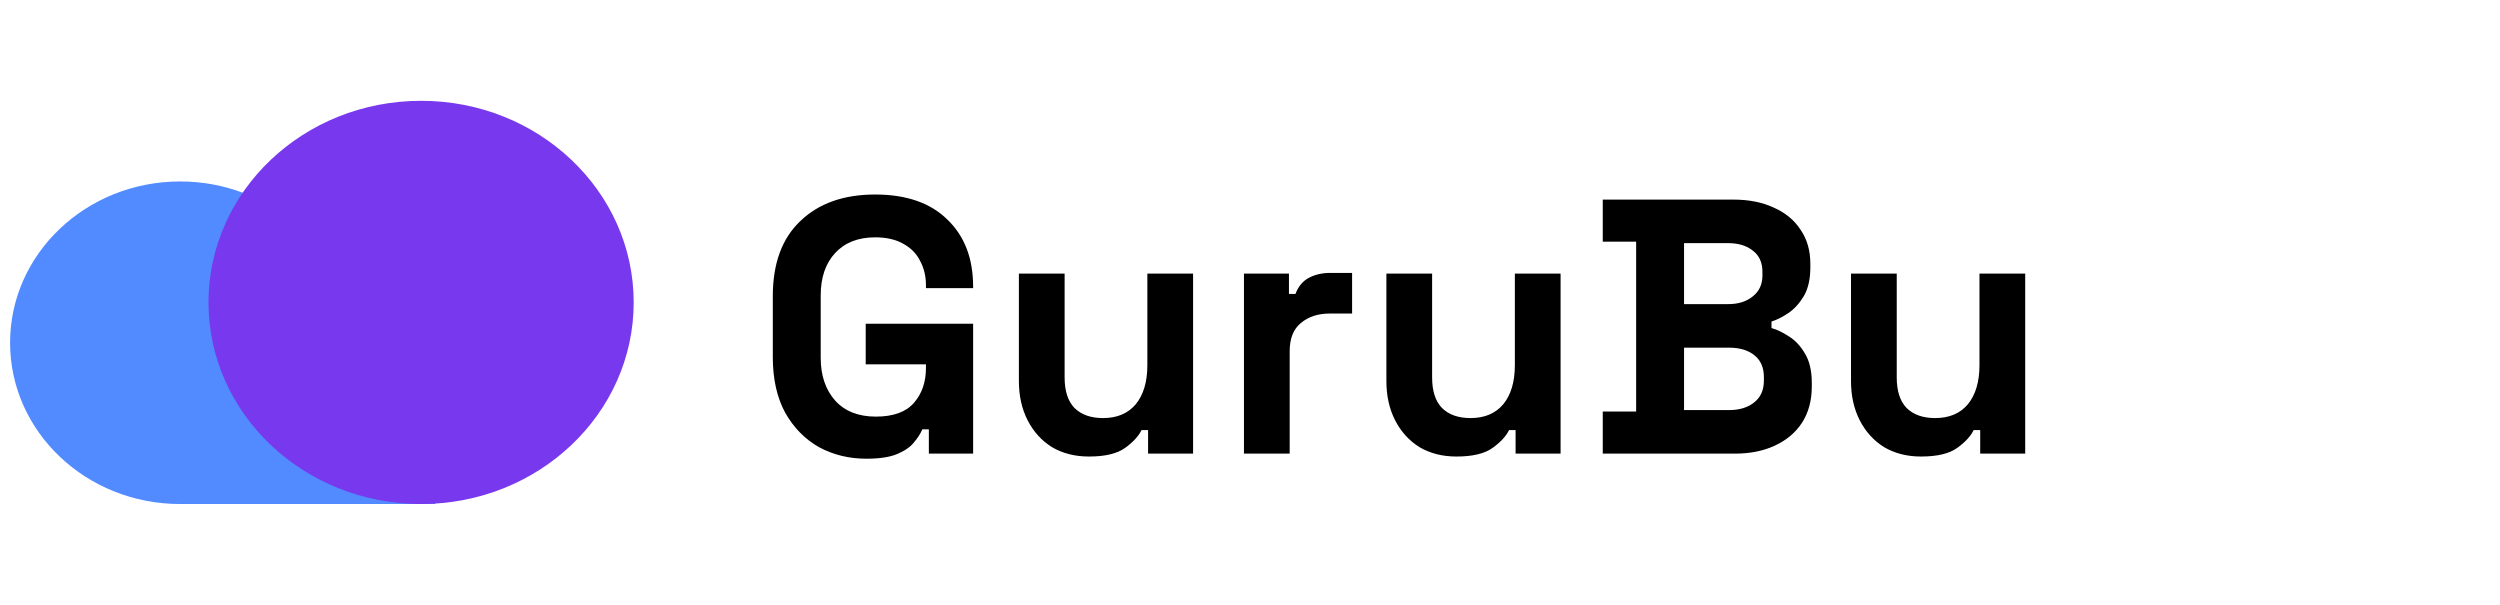
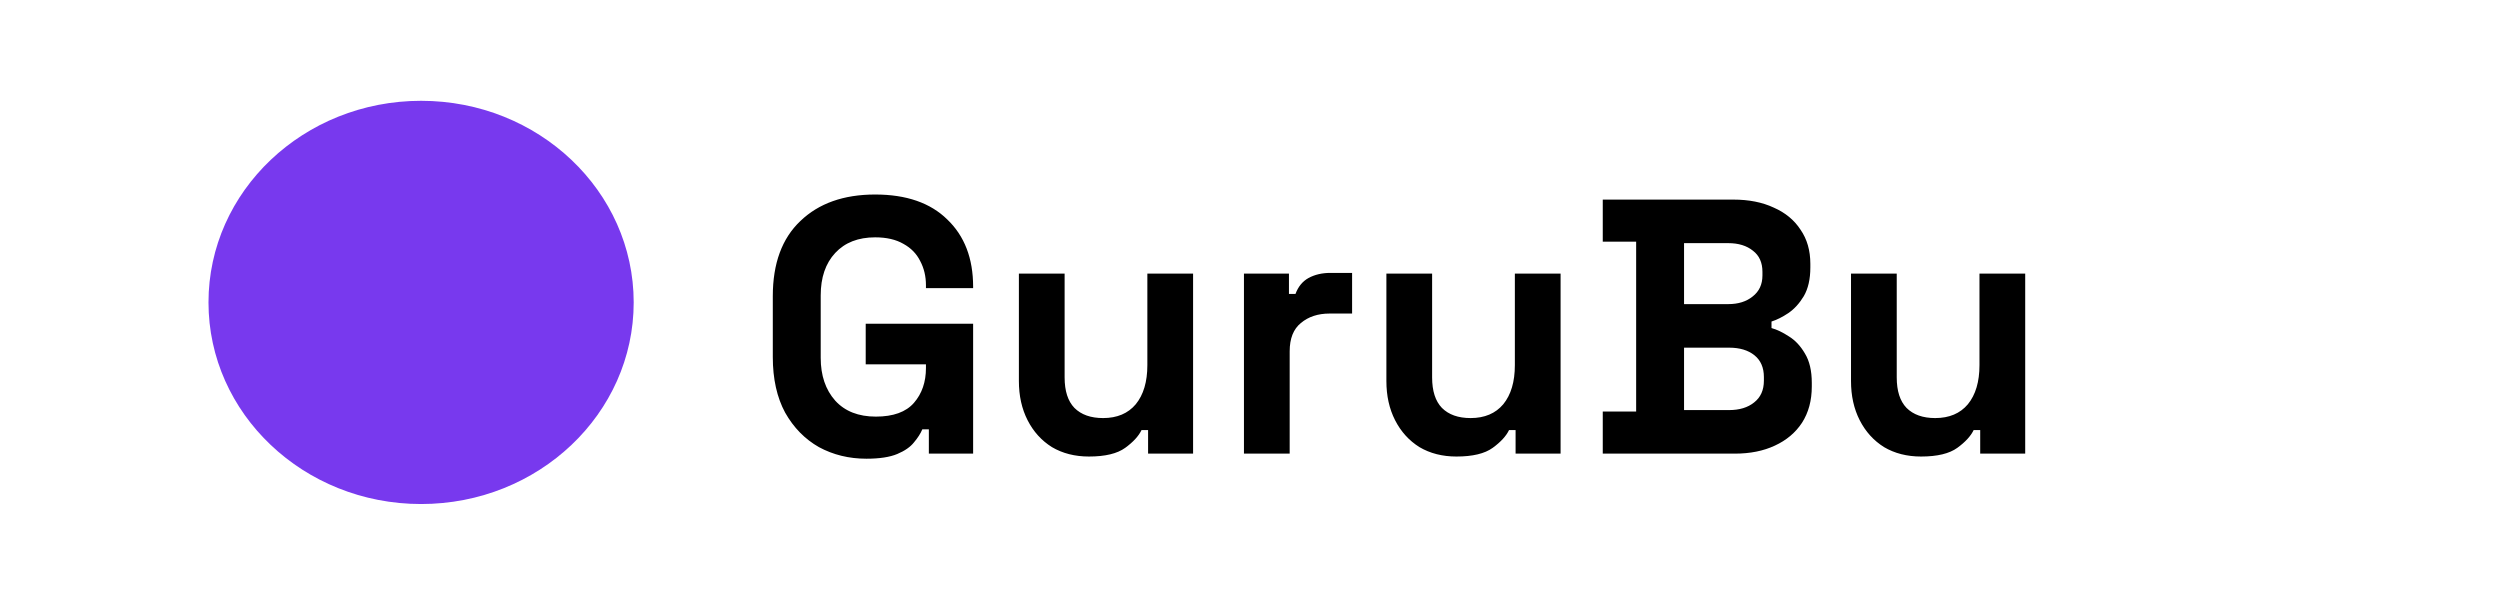
<svg xmlns="http://www.w3.org/2000/svg" width="124" height="30" viewBox="0 0 124 30" fill="none">
-   <path d="M17.342 16.333C16.985 12.227 13.358 9 8.936 9C4.277 9 0.5 12.582 0.5 17C0.5 21.418 4.277 25 8.936 25H21.589V16.333H17.342Z" fill="#528BFF" />
  <ellipse cx="20.886" cy="15" rx="10.545" ry="10" fill="#7839EE" />
  <path d="M42.975 22.752C42.111 22.752 41.325 22.56 40.617 22.176C39.921 21.78 39.363 21.21 38.943 20.466C38.535 19.71 38.331 18.792 38.331 17.712V14.688C38.331 13.068 38.787 11.826 39.699 10.962C40.611 10.086 41.847 9.648 43.407 9.648C44.955 9.648 46.149 10.062 46.989 10.89C47.841 11.706 48.267 12.816 48.267 14.22V14.292H45.927V14.148C45.927 13.704 45.831 13.302 45.639 12.942C45.459 12.582 45.183 12.3 44.811 12.096C44.439 11.88 43.971 11.772 43.407 11.772C42.567 11.772 41.907 12.03 41.427 12.546C40.947 13.062 40.707 13.764 40.707 14.652V17.748C40.707 18.624 40.947 19.332 41.427 19.872C41.907 20.4 42.579 20.664 43.443 20.664C44.307 20.664 44.937 20.436 45.333 19.98C45.729 19.524 45.927 18.948 45.927 18.252V18.072H42.939V16.056H48.267V22.5H46.071V21.294H45.747C45.663 21.498 45.525 21.714 45.333 21.942C45.153 22.17 44.877 22.362 44.505 22.518C44.133 22.674 43.623 22.752 42.975 22.752ZM54.011 22.644C53.315 22.644 52.703 22.488 52.175 22.176C51.659 21.852 51.257 21.408 50.969 20.844C50.681 20.28 50.537 19.632 50.537 18.9V13.572H52.805V18.72C52.805 19.392 52.967 19.896 53.291 20.232C53.627 20.568 54.101 20.736 54.713 20.736C55.409 20.736 55.949 20.508 56.333 20.052C56.717 19.584 56.909 18.936 56.909 18.108V13.572H59.177V22.5H56.945V21.33H56.621C56.477 21.63 56.207 21.924 55.811 22.212C55.415 22.5 54.815 22.644 54.011 22.644ZM61.7 22.5V13.572H63.932V14.58H64.256C64.388 14.22 64.604 13.956 64.904 13.788C65.216 13.62 65.576 13.536 65.984 13.536H67.064V15.552H65.948C65.372 15.552 64.898 15.708 64.526 16.02C64.154 16.32 63.968 16.788 63.968 17.424V22.5H61.7ZM72.239 22.644C71.543 22.644 70.931 22.488 70.403 22.176C69.887 21.852 69.485 21.408 69.197 20.844C68.909 20.28 68.765 19.632 68.765 18.9V13.572H71.033V18.72C71.033 19.392 71.195 19.896 71.519 20.232C71.855 20.568 72.329 20.736 72.941 20.736C73.637 20.736 74.177 20.508 74.561 20.052C74.945 19.584 75.137 18.936 75.137 18.108V13.572H77.405V22.5H75.173V21.33H74.849C74.705 21.63 74.435 21.924 74.039 22.212C73.643 22.5 73.043 22.644 72.239 22.644ZM79.497 22.5V20.412H81.153V11.988H79.497V9.9H85.977C86.745 9.9 87.411 10.032 87.975 10.296C88.551 10.548 88.995 10.914 89.307 11.394C89.631 11.862 89.793 12.426 89.793 13.086V13.266C89.793 13.842 89.685 14.316 89.469 14.688C89.253 15.048 88.995 15.33 88.695 15.534C88.407 15.726 88.131 15.864 87.867 15.948V16.272C88.131 16.344 88.419 16.482 88.731 16.686C89.043 16.878 89.307 17.16 89.523 17.532C89.751 17.904 89.865 18.39 89.865 18.99V19.17C89.865 19.866 89.703 20.466 89.379 20.97C89.055 21.462 88.605 21.84 88.029 22.104C87.465 22.368 86.805 22.5 86.049 22.5H79.497ZM83.529 20.34H85.761C86.277 20.34 86.691 20.214 87.003 19.962C87.327 19.71 87.489 19.35 87.489 18.882V18.702C87.489 18.234 87.333 17.874 87.021 17.622C86.709 17.37 86.289 17.244 85.761 17.244H83.529V20.34ZM83.529 15.084H85.725C86.217 15.084 86.619 14.958 86.931 14.706C87.255 14.454 87.417 14.106 87.417 13.662V13.482C87.417 13.026 87.261 12.678 86.949 12.438C86.637 12.186 86.229 12.06 85.725 12.06H83.529V15.084ZM95.284 22.644C94.588 22.644 93.976 22.488 93.448 22.176C92.932 21.852 92.53 21.408 92.242 20.844C91.954 20.28 91.81 19.632 91.81 18.9V13.572H94.078V18.72C94.078 19.392 94.24 19.896 94.564 20.232C94.9 20.568 95.374 20.736 95.986 20.736C96.682 20.736 97.222 20.508 97.606 20.052C97.99 19.584 98.182 18.936 98.182 18.108V13.572H100.45V22.5H98.218V21.33H97.894C97.75 21.63 97.48 21.924 97.084 22.212C96.688 22.5 96.088 22.644 95.284 22.644Z" fill="black" />
</svg>